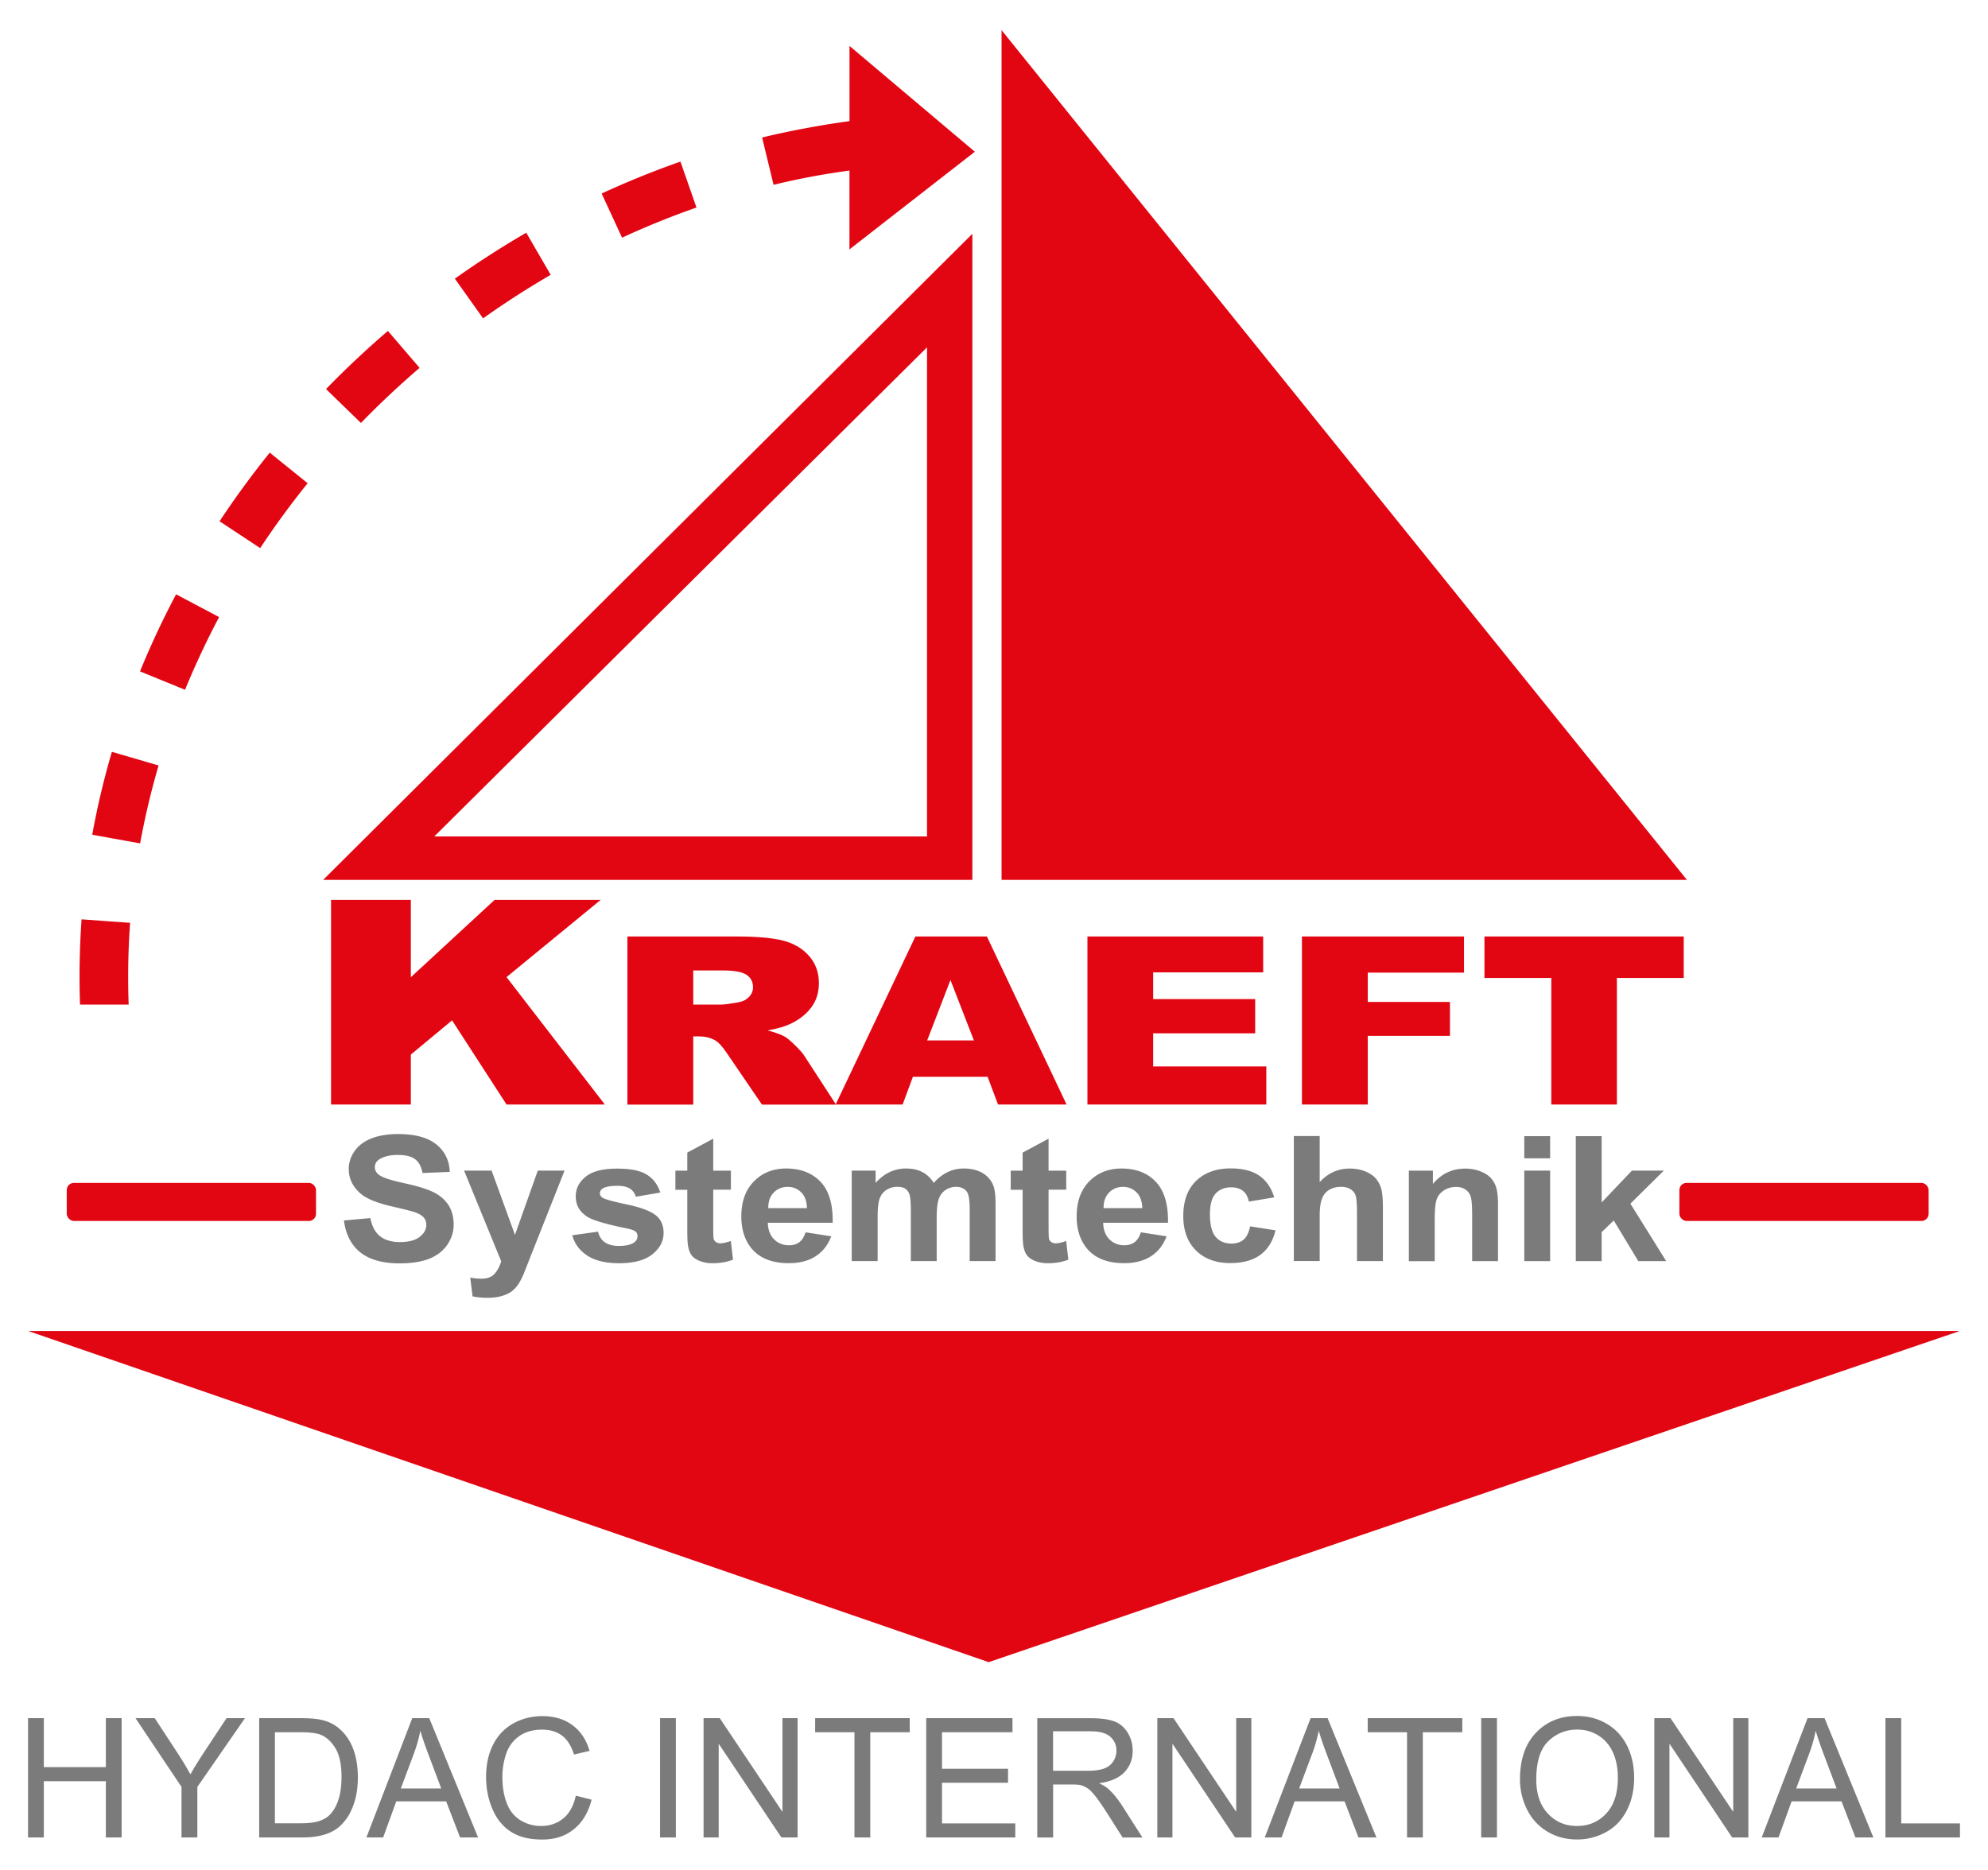
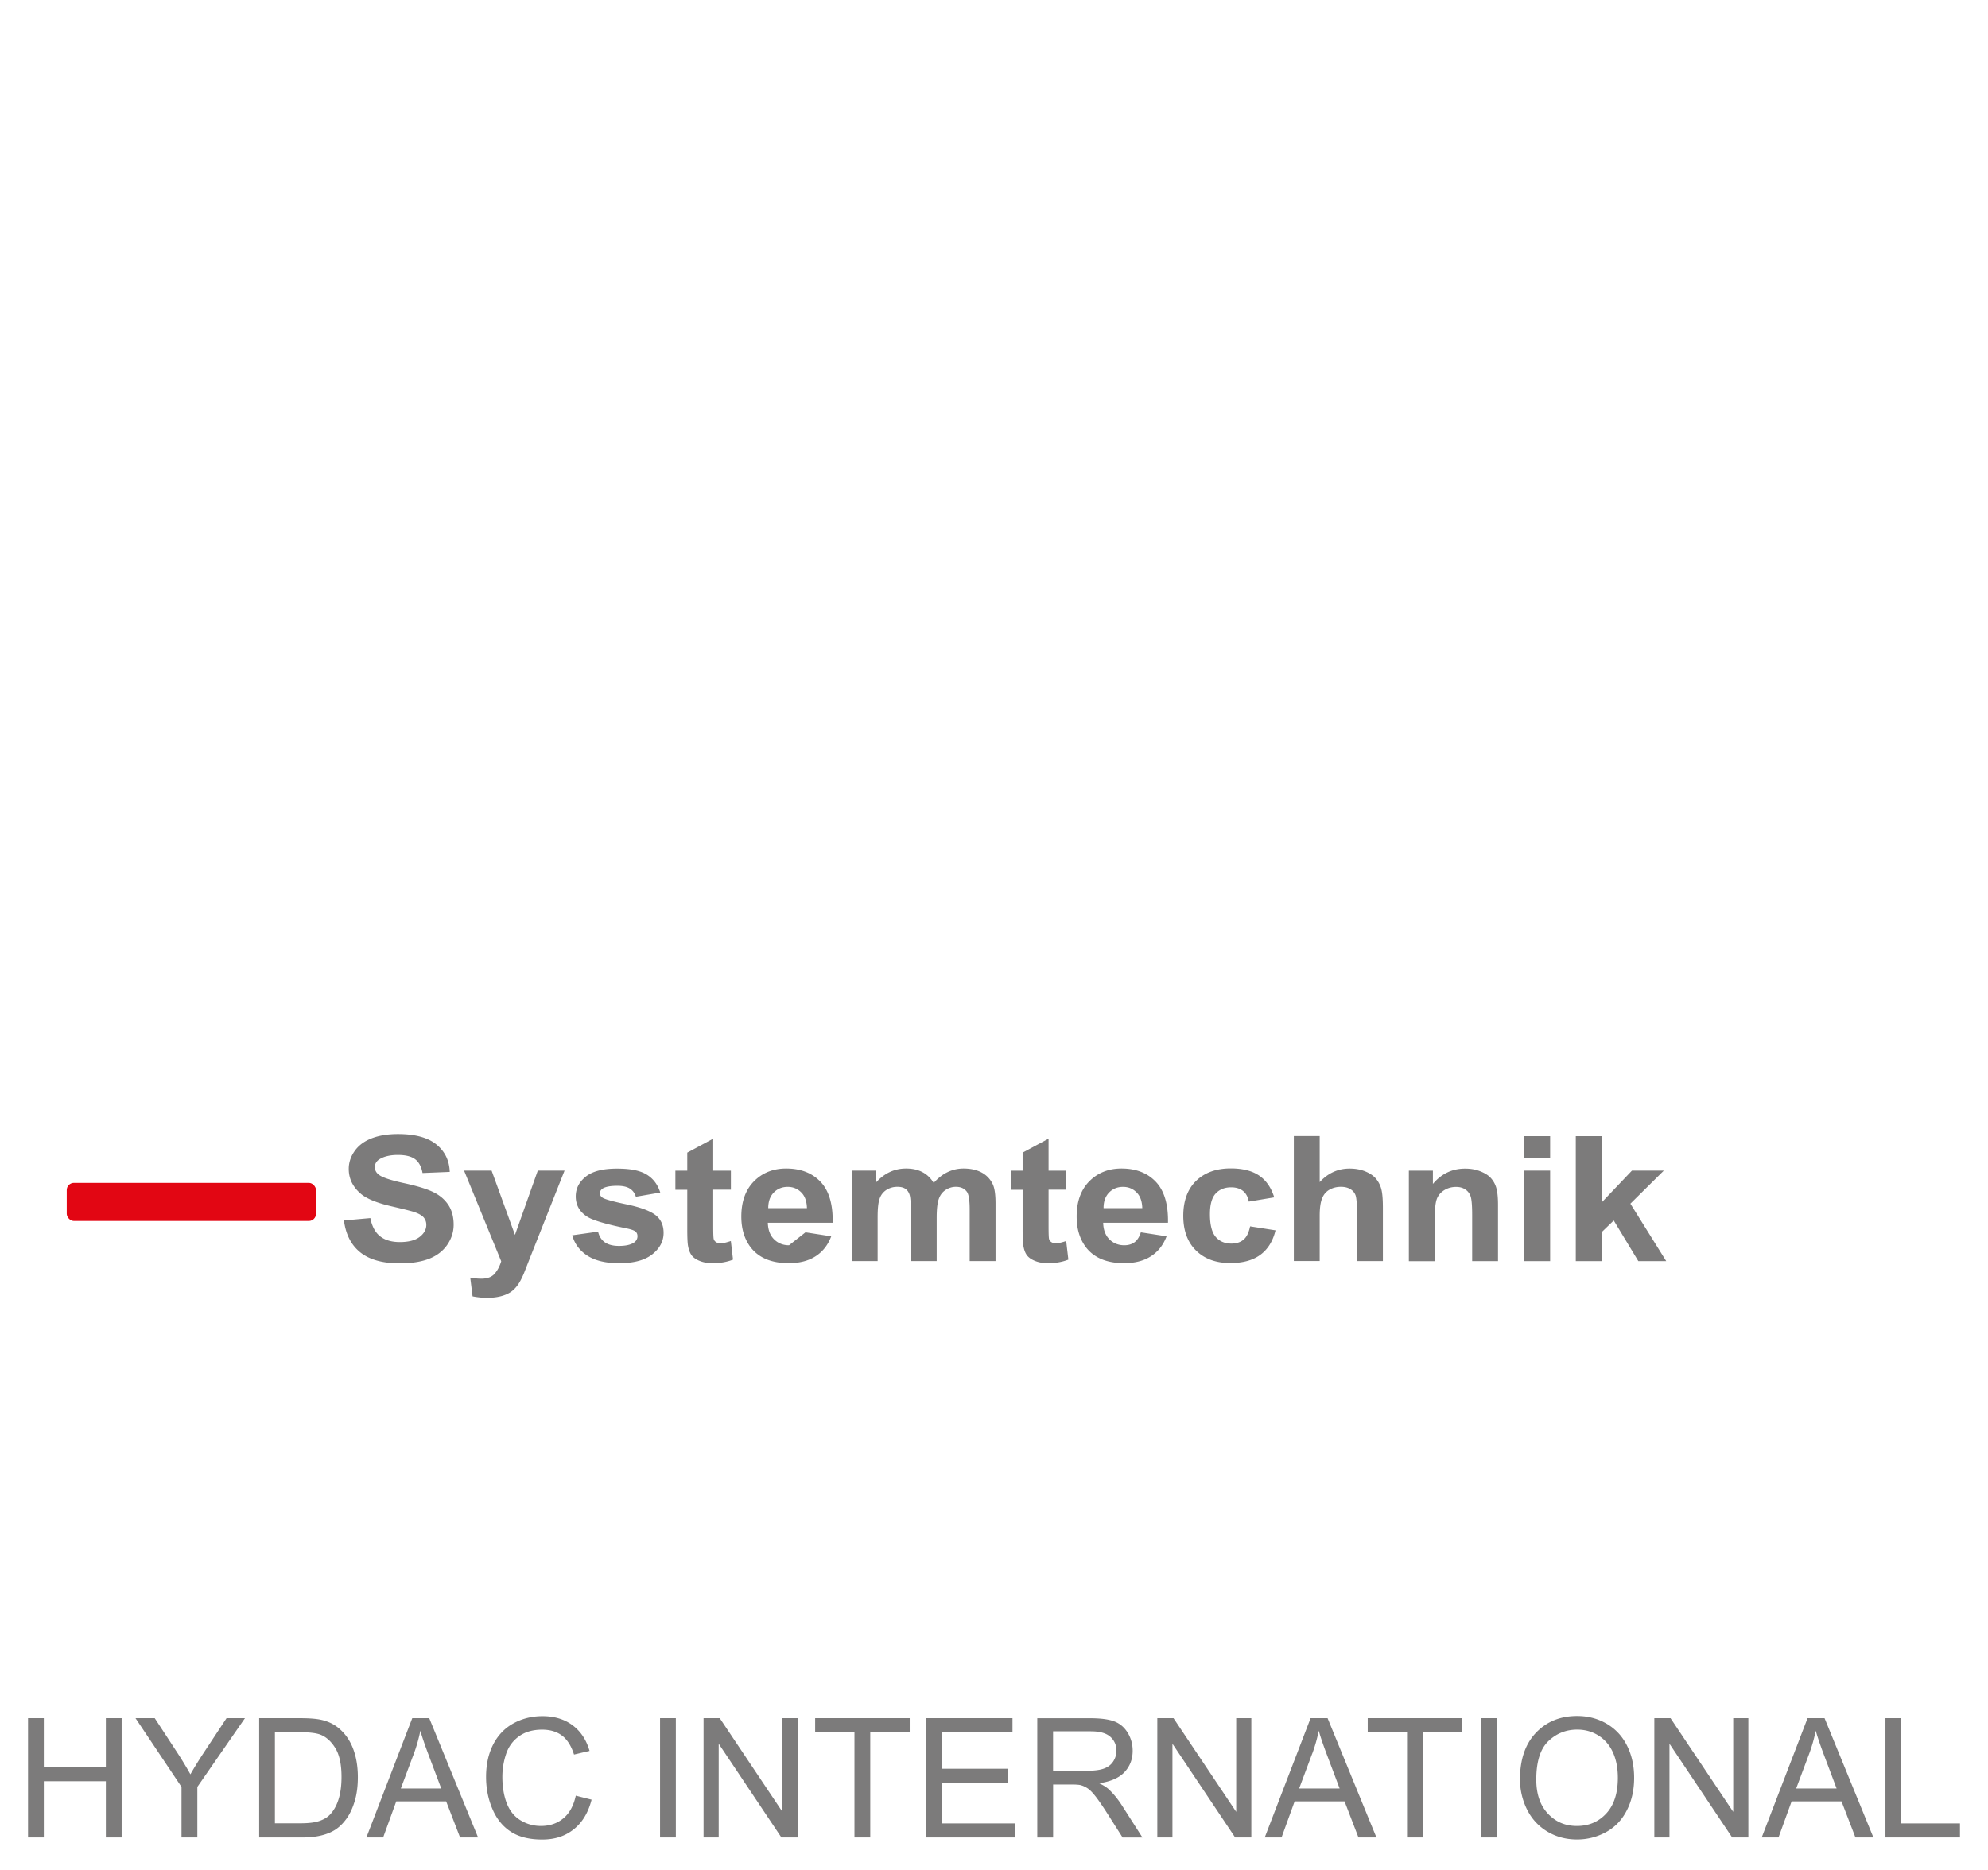
<svg xmlns="http://www.w3.org/2000/svg" id="Ebene_1" data-name="Ebene 1" viewBox="0 0 392.87 369.54">
  <defs>
    <style>.cls-1,.cls-2{fill:#7c7b7b;stroke-width:0}.cls-2{fill:#e20613}</style>
  </defs>
  <path d="M8.66 363.18v-11.12h12.26v11.12h3.12V339.6h-3.12v9.68H8.66v-9.68H5.54v23.58zm30.34 0v-9.99l9.41-13.59h-3.64l-4.57 6.93a75 75 0 0 0-2.57 4.17 70 70 0 0 0-2.4-3.99l-4.65-7.11h-3.8l9.09 13.59v9.99h3.12Zm20.72 0c1.43 0 2.69-.13 3.79-.4s2.04-.66 2.82-1.18 1.49-1.23 2.15-2.14 1.19-2.05 1.61-3.43.63-2.97.63-4.76q0-3.15-.93-5.61c-.62-1.64-1.55-2.98-2.79-4.03-.95-.82-2.11-1.38-3.46-1.69-.96-.22-2.37-.34-4.2-.34h-8.12v23.58h8.51Zm-5.39-20.8h4.95c1.86 0 3.2.16 4.04.48 1.16.45 2.14 1.34 2.95 2.66s1.22 3.22 1.22 5.69c0 1.78-.21 3.29-.62 4.54s-.99 2.24-1.73 2.98c-.52.53-1.23.93-2.12 1.22-.88.29-2.1.43-3.66.43h-5.03v-18.02Zm21.39 20.8 2.59-7.14h9.86l2.75 7.14h3.56l-9.65-23.58h-3.36l-9.06 23.58zm6.08-16.6c.55-1.49.97-2.99 1.27-4.5.36 1.28.92 2.91 1.67 4.89l2.46 6.53h-7.99zm29.53 12.82c-1.21 1.01-2.69 1.51-4.44 1.51-1.44 0-2.77-.37-4-1.11s-2.14-1.86-2.73-3.35c-.58-1.5-.88-3.25-.88-5.25 0-1.56.25-3.06.74-4.53.49-1.46 1.35-2.63 2.57-3.5s2.73-1.3 4.54-1.3q2.37 0 3.93 1.17c1.04.78 1.83 2.03 2.38 3.75l3.07-.72q-.945-3.27-3.36-5.07c-1.61-1.2-3.59-1.8-5.95-1.8-2.08 0-3.99.47-5.72 1.42s-3.07 2.34-4.01 4.17-1.41 3.97-1.41 6.43c0 2.25.41 4.36 1.25 6.32.83 1.96 2.04 3.46 3.64 4.5 1.59 1.04 3.66 1.55 6.2 1.55s4.53-.67 6.23-2.02 2.88-3.3 3.53-5.86l-3.12-.79c-.43 1.98-1.25 3.48-2.46 4.49Zm22.23 3.78V339.6h-3.12v23.58zm8.47 0v-18.53l12.39 18.53h3.2V339.6h-2.99v18.52l-12.39-18.52h-3.2v23.58zm29.95 0v-20.8h7.8v-2.78h-18.69v2.78h7.77v20.8zm28.66 0v-2.78h-14.48v-8.03h13.05v-2.77h-13.05v-7.22h13.93v-2.78h-17.05v23.58zm7.48 0v-10.47h3.62c.8 0 1.38.04 1.74.11.48.12.96.33 1.42.63.47.3.99.83 1.58 1.58s1.34 1.83 2.25 3.25l3.12 4.91h3.92l-4.1-6.42c-.82-1.26-1.68-2.3-2.59-3.14-.43-.39-1.06-.78-1.88-1.17 2.26-.31 3.94-1.04 5.02-2.19q1.62-1.725 1.62-4.23c0-1.3-.33-2.48-.98-3.55s-1.53-1.82-2.62-2.24-2.69-.64-4.79-.64h-10.46v23.58h3.12Zm0-20.98h7.46q2.625 0 3.84 1.08c.81.72 1.21 1.64 1.21 2.75 0 .76-.21 1.47-.63 2.12q-.63.975-1.83 1.41c-.8.3-1.92.44-3.35.44h-6.71v-7.8Zm23.58 20.98v-18.53l12.39 18.53h3.2V339.6h-2.99v18.52l-12.39-18.52h-3.2v23.58zm21.56 0 2.59-7.14h9.86l2.75 7.14h3.55l-9.65-23.58H259l-9.06 23.58h3.31Zm6.08-16.6c.55-1.49.97-2.99 1.27-4.5.36 1.28.92 2.91 1.67 4.89l2.46 6.53h-8l2.59-6.92Zm21.84 16.6v-20.8h7.8v-2.78h-18.69v2.78h7.77v20.8zm14.65 0V339.6h-3.12v23.58zm5.91-5.6c.9 1.85 2.23 3.32 3.97 4.39 1.75 1.07 3.73 1.61 5.95 1.61 2.05 0 3.96-.49 5.73-1.46s3.14-2.4 4.1-4.29c.97-1.89 1.45-4.03 1.45-6.42s-.46-4.47-1.38-6.33-2.25-3.31-4-4.35-3.71-1.56-5.89-1.56c-3.32 0-6.04 1.11-8.14 3.32s-3.15 5.28-3.15 9.19c0 2.07.45 4.03 1.35 5.89Zm4.25-13.44q2.385-2.28 5.7-2.28c1.55 0 2.96.39 4.21 1.18q1.875 1.185 2.85 3.33c.65 1.43.97 3.11.97 5.03 0 3.04-.76 5.38-2.28 7.03s-3.45 2.48-5.8 2.48-4.22-.82-5.75-2.45c-1.53-1.64-2.29-3.87-2.29-6.72 0-3.55.8-6.08 2.39-7.6m23.93 19.04v-18.53l12.39 18.53h3.2V339.6h-2.99v18.52l-12.39-18.52h-3.2v23.58zm21.55 0 2.59-7.14h9.86l2.75 7.14h3.55l-9.65-23.58h-3.36l-9.06 23.58h3.31Zm6.08-16.6c.55-1.49.97-2.99 1.27-4.5.37 1.28.92 2.91 1.67 4.89l2.46 6.53h-7.99zm29.78 16.6v-2.78h-11.61v-20.8h-3.12v23.58z" class="cls-1" />
-   <path d="M197.93 5.96v167.95h135.44zM63.86 173.91l128.3-127.7v127.7zm21.96-8.58h97.38V68.65zM65.42 177.87h15.77v15.28l16.55-15.28h20.96l-18.6 15.26 19.43 25.18H100.1l-10.76-16.63-8.15 6.76v9.87H65.42zm58.57 40.44V185.1h21.6c4 0 7.06.27 9.18.82 2.12.54 3.82 1.55 5.12 3.03 1.3 1.47 1.94 3.27 1.94 5.38 0 1.84-.49 3.43-1.49 4.77-.99 1.33-2.35 2.42-4.09 3.25-1.1.53-2.62.97-4.55 1.32 1.54.41 2.66.81 3.37 1.22.48.27 1.17.85 2.08 1.74.9.89 1.51 1.58 1.81 2.07l6.26 9.63h-14.64l-6.92-10.15c-.88-1.32-1.66-2.17-2.34-2.56-.94-.52-2-.77-3.18-.77H137v13.48h-13.02Zm13.02-19.75h5.46c.59 0 1.74-.15 3.43-.45.86-.14 1.55-.49 2.1-1.04.54-.56.81-1.2.81-1.93 0-1.07-.43-1.9-1.29-2.47-.86-.58-2.47-.86-4.83-.86H137v6.75Zm58.16 14.27 2.06 5.48h13.55l-15.75-33.21H180.9l-15.76 33.21h13.24l2.03-5.48h14.75Zm-2.71-7.19h-9.23l4.6-11.94zm22.45-20.54h34.72v7.09h-21.74v5.28h20.16v6.77h-20.16v6.55h22.36v7.52H214.9V185.1Zm42.38 0h32.03v7.14H270.3v5.8h16.24v6.7H270.3v13.57h-13.01zm36.07 0h39.38v8.2h-13.21v25.01h-12.96V193.3h-13.21z" class="cls-2" />
-   <path d="m67.95 241.23 5.24-.47c.32 1.63.96 2.83 1.92 3.59s2.27 1.15 3.9 1.15c1.73 0 3.04-.34 3.92-1.02s1.32-1.48 1.32-2.39c0-.58-.19-1.08-.55-1.49-.37-.41-1.02-.77-1.94-1.07-.63-.2-2.07-.56-4.31-1.08-2.89-.66-4.91-1.48-6.08-2.44-1.63-1.36-2.45-3.02-2.45-4.97 0-1.26.39-2.43 1.16-3.53s1.88-1.93 3.33-2.5 3.2-.86 5.25-.86q5.025 0 7.56 2.04c1.69 1.36 2.58 3.18 2.66 5.44l-5.38.22c-.23-1.27-.73-2.18-1.48-2.74-.76-.56-1.9-.83-3.41-.83s-2.79.3-3.68.89c-.57.38-.85.89-.85 1.53 0 .59.26 1.09.8 1.5q1.02.795 4.95 1.65c2.62.57 4.56 1.16 5.81 1.78 1.26.61 2.24 1.45 2.95 2.51s1.06 2.37 1.06 3.93c0 1.42-.42 2.74-1.27 3.98q-1.275 1.845-3.6 2.76c-1.55.6-3.49.9-5.8.9-3.37 0-5.96-.73-7.77-2.17-1.81-1.45-2.88-3.55-3.24-6.31Zm23.76-9.86h5.44l4.62 12.71 4.51-12.71h5.29l-6.82 17.22-1.22 3.11c-.45 1.05-.87 1.84-1.29 2.39-.41.55-.87 1-1.4 1.34s-1.18.61-1.95.8-1.64.29-2.61.29-1.95-.1-2.89-.29l-.46-3.71c.8.15 1.52.22 2.17.22 1.19 0 2.07-.32 2.64-.97s1.01-1.47 1.31-2.47l-7.35-17.95Zm21.35 12.79 5.13-.72c.22.92.66 1.62 1.33 2.1.67.47 1.6.72 2.8.72 1.32 0 2.32-.22 2.98-.67.45-.32.68-.74.68-1.26 0-.36-.12-.66-.36-.89q-.39-.345-1.71-.63c-4.13-.84-6.74-1.61-7.84-2.31-1.53-.97-2.29-2.31-2.29-4.03 0-1.55.66-2.85 1.99-3.91 1.32-1.06 3.37-1.58 6.15-1.58s4.61.4 5.9 1.19c1.29.8 2.17 1.98 2.66 3.54l-4.82.83c-.21-.7-.6-1.23-1.17-1.6-.58-.37-1.4-.56-2.47-.56-1.35 0-2.31.17-2.89.52-.39.25-.58.57-.58.96 0 .34.17.62.51.86.46.31 2.05.76 4.77 1.33 2.73.57 4.62 1.28 5.71 2.11 1.07.84 1.6 2.01 1.6 3.52q0 2.46-2.22 4.23t-6.57 1.77c-2.63 0-4.72-.5-6.25-1.48-1.53-.99-2.54-2.33-3.01-4.03Zm31.38-12.79v3.78h-3.49v7.21c0 1.46.03 2.31.1 2.55s.22.44.46.6c.23.15.52.24.86.24.48 0 1.16-.16 2.06-.46l.43 3.68c-1.19.47-2.53.71-4.04.71-.92 0-1.75-.14-2.49-.43s-1.28-.66-1.63-1.11c-.34-.45-.58-1.07-.72-1.84-.11-.55-.16-1.67-.16-3.34v-7.8h-2.35v-3.78h2.35v-3.56l5.13-2.76v6.32h3.49Zm14.74 12.2 5.09.79c-.65 1.73-1.69 3.05-3.1 3.95-1.41.91-3.18 1.36-5.3 1.36-3.36 0-5.85-1.02-7.46-3.05-1.27-1.63-1.91-3.68-1.91-6.17 0-2.96.84-5.29 2.51-6.97s3.79-2.52 6.35-2.52q4.305 0 6.81 2.64c1.66 1.76 2.46 4.45 2.38 8.08h-12.81c.04 1.41.45 2.5 1.24 3.28s1.77 1.17 2.95 1.17c.8 0 1.48-.2 2.02-.6.55-.41.96-1.06 1.24-1.95Zm.29-4.79c-.04-1.37-.42-2.41-1.15-3.12-.73-.72-1.61-1.07-2.65-1.07-1.12 0-2.04.38-2.77 1.13-.73.76-1.08 1.78-1.08 3.07h7.64Zm8.86-7.41h4.71v2.44c1.69-1.9 3.69-2.85 6.02-2.85 1.24 0 2.31.23 3.22.71.91.47 1.66 1.19 2.24 2.14.85-.95 1.76-1.67 2.75-2.14.98-.47 2.03-.71 3.14-.71 1.42 0 2.62.27 3.6.8a5.02 5.02 0 0 1 2.2 2.35c.35.76.53 2 .53 3.71v11.44h-5.11v-10.23c0-1.78-.18-2.92-.53-3.44-.48-.67-1.2-1.01-2.19-1.01-.72 0-1.39.2-2.02.61-.63.4-1.09 1-1.36 1.78-.28.78-.42 2.01-.42 3.7v8.59H180v-9.81c0-1.74-.09-2.87-.27-3.37-.18-.51-.46-.88-.84-1.13s-.9-.37-1.55-.37c-.79 0-1.5.2-2.13.59-.63.4-1.09.96-1.36 1.7-.28.74-.41 1.97-.41 3.69v8.7h-5.12v-17.9Zm42.38 0v3.78h-3.49v7.21c0 1.46.03 2.31.1 2.55s.22.44.46.6c.23.15.52.24.86.24.47 0 1.16-.16 2.06-.46l.43 3.68c-1.19.47-2.53.71-4.04.71-.92 0-1.75-.14-2.49-.43s-1.28-.66-1.63-1.11-.58-1.07-.72-1.84c-.11-.55-.16-1.67-.16-3.34v-7.8h-2.35v-3.78h2.35v-3.56l5.13-2.76v6.32h3.49Zm14.74 12.2 5.09.79c-.65 1.73-1.69 3.05-3.1 3.95-1.41.91-3.18 1.36-5.3 1.36-3.36 0-5.85-1.02-7.46-3.05-1.27-1.63-1.91-3.68-1.91-6.17 0-2.96.84-5.29 2.51-6.97s3.79-2.52 6.35-2.52c2.87 0 5.14.88 6.8 2.64s2.46 4.45 2.39 8.08h-12.81c.04 1.41.45 2.5 1.24 3.28q1.185 1.17 2.94 1.17c.8 0 1.48-.2 2.02-.6.55-.41.96-1.06 1.24-1.95Zm.29-4.79c-.04-1.37-.42-2.41-1.15-3.12-.73-.72-1.61-1.07-2.65-1.07-1.12 0-2.04.38-2.77 1.13-.73.76-1.09 1.78-1.08 3.07h7.64Zm26.09-2.12-5.04.84c-.17-.93-.55-1.63-1.15-2.11-.6-.47-1.38-.71-2.34-.71-1.27 0-2.29.41-3.05 1.22s-1.14 2.18-1.14 4.09c0 2.12.39 3.62 1.15 4.5.77.88 1.8 1.31 3.1 1.31.97 0 1.77-.26 2.38-.77.62-.51 1.05-1.39 1.31-2.64l5.02.79c-.52 2.14-1.52 3.75-3 4.84s-3.47 1.63-5.95 1.63c-2.83 0-5.08-.83-6.76-2.48s-2.52-3.94-2.52-6.86.84-5.26 2.53-6.9 3.97-2.47 6.84-2.47c2.35 0 4.23.47 5.61 1.41 1.39.94 2.38 2.37 2.99 4.29Zm8.97-12.1v9.09c1.65-1.79 3.62-2.68 5.92-2.68 1.17 0 2.24.2 3.18.6.95.41 1.66.92 2.14 1.55s.81 1.32.98 2.09c.18.76.27 1.95.27 3.55v10.5h-5.12v-9.45c0-1.88-.1-3.07-.29-3.58-.2-.51-.54-.91-1.03-1.2-.49-.3-1.11-.45-1.85-.45-.85 0-1.61.19-2.27.57-.67.38-1.16.96-1.46 1.73-.31.77-.47 1.91-.47 3.41v8.96h-5.11v-24.71h5.11Zm35.25 24.71h-5.12v-9.13q0-2.895-.33-3.75c-.22-.57-.57-1.01-1.07-1.32-.49-.32-1.08-.47-1.78-.47-.89 0-1.68.23-2.38.67-.7.45-1.19 1.04-1.45 1.79q-.39 1.11-.39 4.11v8.11h-5.11v-17.9h4.75v2.63c1.69-2.02 3.81-3.03 6.37-3.03 1.13 0 2.16.18 3.09.57.94.38 1.64.85 2.12 1.44.48.58.82 1.25 1 1.99.19.74.29 1.8.29 3.18v11.12Zm5.18-20.33v-4.38h5.11v4.38zm0 20.33v-17.9h5.11v17.9zm10.18 0v-24.71h5.11v13.11l5.99-6.3h6.3l-6.61 6.54 7.08 11.36h-5.51l-4.86-8.04-2.39 2.31v5.73z" class="cls-1" />
-   <path d="M5.59 263.08h381.69l-191.89 65.45zM15.82 198.56c-.07-1.87-.1-3.77-.1-5.65 0-3.72.14-7.49.4-11.2l9.59.69c-.25 3.48-.38 7.02-.38 10.51 0 1.76.03 3.9.1 5.65zm11.87-31.86-9.46-1.71c.99-5.49 2.3-11 3.88-16.39l9.23 2.7c-1.48 5.07-2.71 10.25-3.65 15.41Zm8.88-30.36-8.9-3.64c2.1-5.15 4.5-10.27 7.13-15.23l8.5 4.5c-2.48 4.68-4.74 9.51-6.73 14.36Zm14.84-28.01-8.02-5.3a179 179 0 0 1 9.92-13.56l7.49 6.04c-3.33 4.13-6.48 8.44-9.38 12.82ZM71.33 83.6l-6.9-6.7c3.88-4 7.99-7.86 12.23-11.49l6.26 7.3c-4.01 3.44-7.91 7.1-11.59 10.89m24.13-20.68-5.57-7.84c4.55-3.24 9.3-6.29 14.11-9.08l4.83 8.32c-4.56 2.65-9.06 5.54-13.37 8.61Zm27.47-15.94-4.03-8.73c5.09-2.35 10.33-4.47 15.57-6.31l3.17 9.08c-4.95 1.73-9.91 3.74-14.72 5.96ZM167.87 33.71v15.67h-.11l24.89-19.39-24.77-20.91v14.86c-5.51.75-11.81 1.91-17.27 3.24l2.26 9.35c5.15-1.25 9.82-2.11 15.01-2.82Z" class="cls-2" />
+   <path d="m67.95 241.23 5.24-.47c.32 1.63.96 2.83 1.92 3.59s2.27 1.15 3.9 1.15c1.73 0 3.04-.34 3.92-1.02s1.32-1.48 1.32-2.39c0-.58-.19-1.08-.55-1.49-.37-.41-1.02-.77-1.94-1.07-.63-.2-2.07-.56-4.31-1.08-2.89-.66-4.91-1.48-6.08-2.44-1.63-1.36-2.45-3.02-2.45-4.97 0-1.26.39-2.43 1.16-3.53s1.88-1.93 3.33-2.5 3.2-.86 5.25-.86q5.025 0 7.56 2.04c1.69 1.36 2.58 3.18 2.66 5.44l-5.38.22c-.23-1.27-.73-2.18-1.48-2.74-.76-.56-1.9-.83-3.41-.83s-2.79.3-3.68.89c-.57.38-.85.89-.85 1.53 0 .59.26 1.09.8 1.5q1.02.795 4.95 1.65c2.62.57 4.56 1.16 5.81 1.78 1.26.61 2.24 1.45 2.95 2.51s1.06 2.37 1.06 3.93c0 1.42-.42 2.74-1.27 3.98q-1.275 1.845-3.6 2.76c-1.55.6-3.49.9-5.8.9-3.37 0-5.96-.73-7.77-2.17-1.81-1.45-2.88-3.55-3.24-6.31Zm23.76-9.86h5.44l4.62 12.71 4.51-12.71h5.29l-6.82 17.22-1.22 3.11c-.45 1.05-.87 1.84-1.29 2.39-.41.55-.87 1-1.4 1.34s-1.18.61-1.95.8-1.64.29-2.61.29-1.95-.1-2.89-.29l-.46-3.71c.8.15 1.52.22 2.17.22 1.19 0 2.07-.32 2.64-.97s1.01-1.47 1.31-2.47l-7.35-17.95Zm21.35 12.79 5.13-.72c.22.92.66 1.62 1.33 2.1.67.47 1.6.72 2.8.72 1.32 0 2.32-.22 2.98-.67.45-.32.68-.74.68-1.26 0-.36-.12-.66-.36-.89q-.39-.345-1.71-.63c-4.13-.84-6.74-1.61-7.84-2.31-1.53-.97-2.29-2.31-2.29-4.03 0-1.55.66-2.85 1.99-3.91 1.32-1.06 3.37-1.58 6.15-1.58s4.61.4 5.9 1.19c1.29.8 2.17 1.98 2.66 3.54l-4.82.83c-.21-.7-.6-1.23-1.17-1.6-.58-.37-1.4-.56-2.47-.56-1.35 0-2.31.17-2.89.52-.39.25-.58.57-.58.96 0 .34.17.62.51.86.46.31 2.05.76 4.77 1.33 2.73.57 4.62 1.28 5.71 2.11 1.07.84 1.6 2.01 1.6 3.52q0 2.46-2.22 4.23t-6.57 1.77c-2.63 0-4.72-.5-6.25-1.48-1.53-.99-2.54-2.33-3.01-4.03Zm31.38-12.79v3.78h-3.49v7.21c0 1.46.03 2.31.1 2.55s.22.44.46.6c.23.15.52.24.86.24.48 0 1.16-.16 2.06-.46l.43 3.68c-1.19.47-2.53.71-4.04.71-.92 0-1.75-.14-2.49-.43s-1.28-.66-1.63-1.11c-.34-.45-.58-1.07-.72-1.84-.11-.55-.16-1.67-.16-3.34v-7.8h-2.35v-3.78h2.35v-3.56l5.13-2.76v6.32h3.49Zm14.74 12.2 5.09.79c-.65 1.73-1.69 3.05-3.1 3.95-1.41.91-3.18 1.36-5.3 1.36-3.36 0-5.85-1.02-7.46-3.05-1.27-1.63-1.91-3.68-1.91-6.17 0-2.96.84-5.29 2.51-6.97s3.79-2.52 6.35-2.52q4.305 0 6.81 2.64c1.66 1.76 2.46 4.45 2.38 8.08h-12.81c.04 1.41.45 2.5 1.24 3.28s1.77 1.17 2.95 1.17Zm.29-4.79c-.04-1.37-.42-2.41-1.15-3.12-.73-.72-1.61-1.07-2.65-1.07-1.12 0-2.04.38-2.77 1.13-.73.76-1.08 1.78-1.08 3.07h7.64Zm8.86-7.41h4.71v2.44c1.69-1.9 3.69-2.85 6.02-2.85 1.24 0 2.31.23 3.22.71.91.47 1.66 1.19 2.24 2.14.85-.95 1.76-1.67 2.75-2.14.98-.47 2.03-.71 3.14-.71 1.42 0 2.62.27 3.6.8a5.02 5.02 0 0 1 2.2 2.35c.35.76.53 2 .53 3.71v11.44h-5.11v-10.23c0-1.78-.18-2.92-.53-3.44-.48-.67-1.2-1.01-2.19-1.01-.72 0-1.39.2-2.02.61-.63.4-1.09 1-1.36 1.78-.28.78-.42 2.01-.42 3.7v8.59H180v-9.81c0-1.74-.09-2.87-.27-3.37-.18-.51-.46-.88-.84-1.13s-.9-.37-1.55-.37c-.79 0-1.5.2-2.13.59-.63.4-1.09.96-1.36 1.7-.28.74-.41 1.97-.41 3.69v8.7h-5.12v-17.9Zm42.38 0v3.78h-3.49v7.21c0 1.46.03 2.31.1 2.55s.22.44.46.6c.23.15.52.24.86.24.47 0 1.16-.16 2.06-.46l.43 3.68c-1.19.47-2.53.71-4.04.71-.92 0-1.75-.14-2.49-.43s-1.28-.66-1.63-1.11-.58-1.07-.72-1.84c-.11-.55-.16-1.67-.16-3.34v-7.8h-2.35v-3.78h2.35v-3.56l5.13-2.76v6.32h3.49Zm14.74 12.2 5.09.79c-.65 1.73-1.69 3.05-3.1 3.95-1.41.91-3.18 1.36-5.3 1.36-3.36 0-5.85-1.02-7.46-3.05-1.27-1.63-1.91-3.68-1.91-6.17 0-2.96.84-5.29 2.51-6.97s3.79-2.52 6.35-2.52c2.87 0 5.14.88 6.8 2.64s2.46 4.45 2.39 8.08h-12.81c.04 1.41.45 2.5 1.24 3.28q1.185 1.17 2.94 1.17c.8 0 1.48-.2 2.02-.6.55-.41.96-1.06 1.24-1.95Zm.29-4.79c-.04-1.37-.42-2.41-1.15-3.12-.73-.72-1.61-1.07-2.65-1.07-1.12 0-2.04.38-2.77 1.13-.73.76-1.09 1.78-1.08 3.07h7.64Zm26.09-2.12-5.04.84c-.17-.93-.55-1.63-1.15-2.11-.6-.47-1.38-.71-2.34-.71-1.27 0-2.29.41-3.05 1.22s-1.14 2.18-1.14 4.09c0 2.12.39 3.62 1.15 4.5.77.88 1.8 1.31 3.1 1.31.97 0 1.77-.26 2.38-.77.62-.51 1.05-1.39 1.31-2.64l5.02.79c-.52 2.14-1.52 3.75-3 4.84s-3.47 1.63-5.95 1.63c-2.83 0-5.08-.83-6.76-2.48s-2.52-3.94-2.52-6.86.84-5.26 2.53-6.9 3.97-2.47 6.84-2.47c2.35 0 4.23.47 5.61 1.41 1.39.94 2.38 2.37 2.99 4.29Zm8.97-12.1v9.09c1.65-1.79 3.62-2.68 5.92-2.68 1.17 0 2.24.2 3.18.6.95.41 1.66.92 2.14 1.55s.81 1.32.98 2.09c.18.76.27 1.95.27 3.55v10.5h-5.12v-9.45c0-1.88-.1-3.07-.29-3.58-.2-.51-.54-.91-1.03-1.2-.49-.3-1.11-.45-1.85-.45-.85 0-1.61.19-2.27.57-.67.38-1.16.96-1.46 1.73-.31.77-.47 1.91-.47 3.41v8.96h-5.11v-24.71h5.11Zm35.25 24.71h-5.12v-9.13q0-2.895-.33-3.75c-.22-.57-.57-1.01-1.07-1.32-.49-.32-1.08-.47-1.78-.47-.89 0-1.68.23-2.38.67-.7.45-1.19 1.04-1.45 1.79q-.39 1.11-.39 4.11v8.11h-5.11v-17.9h4.75v2.63c1.69-2.02 3.81-3.03 6.37-3.03 1.13 0 2.16.18 3.09.57.94.38 1.64.85 2.12 1.44.48.58.82 1.25 1 1.99.19.74.29 1.8.29 3.18v11.12Zm5.18-20.33v-4.38h5.11v4.38zm0 20.33v-17.9h5.11v17.9zm10.18 0v-24.71h5.11v13.11l5.99-6.3h6.3l-6.61 6.54 7.08 11.36h-5.51l-4.86-8.04-2.39 2.31v5.73z" class="cls-1" />
  <rect width="49.26" height="7.53" x="13.19" y="233.8" class="cls-2" rx="1.42" ry="1.42" />
-   <rect width="49.26" height="7.53" x="331.88" y="233.8" class="cls-2" rx="1.42" ry="1.42" />
</svg>